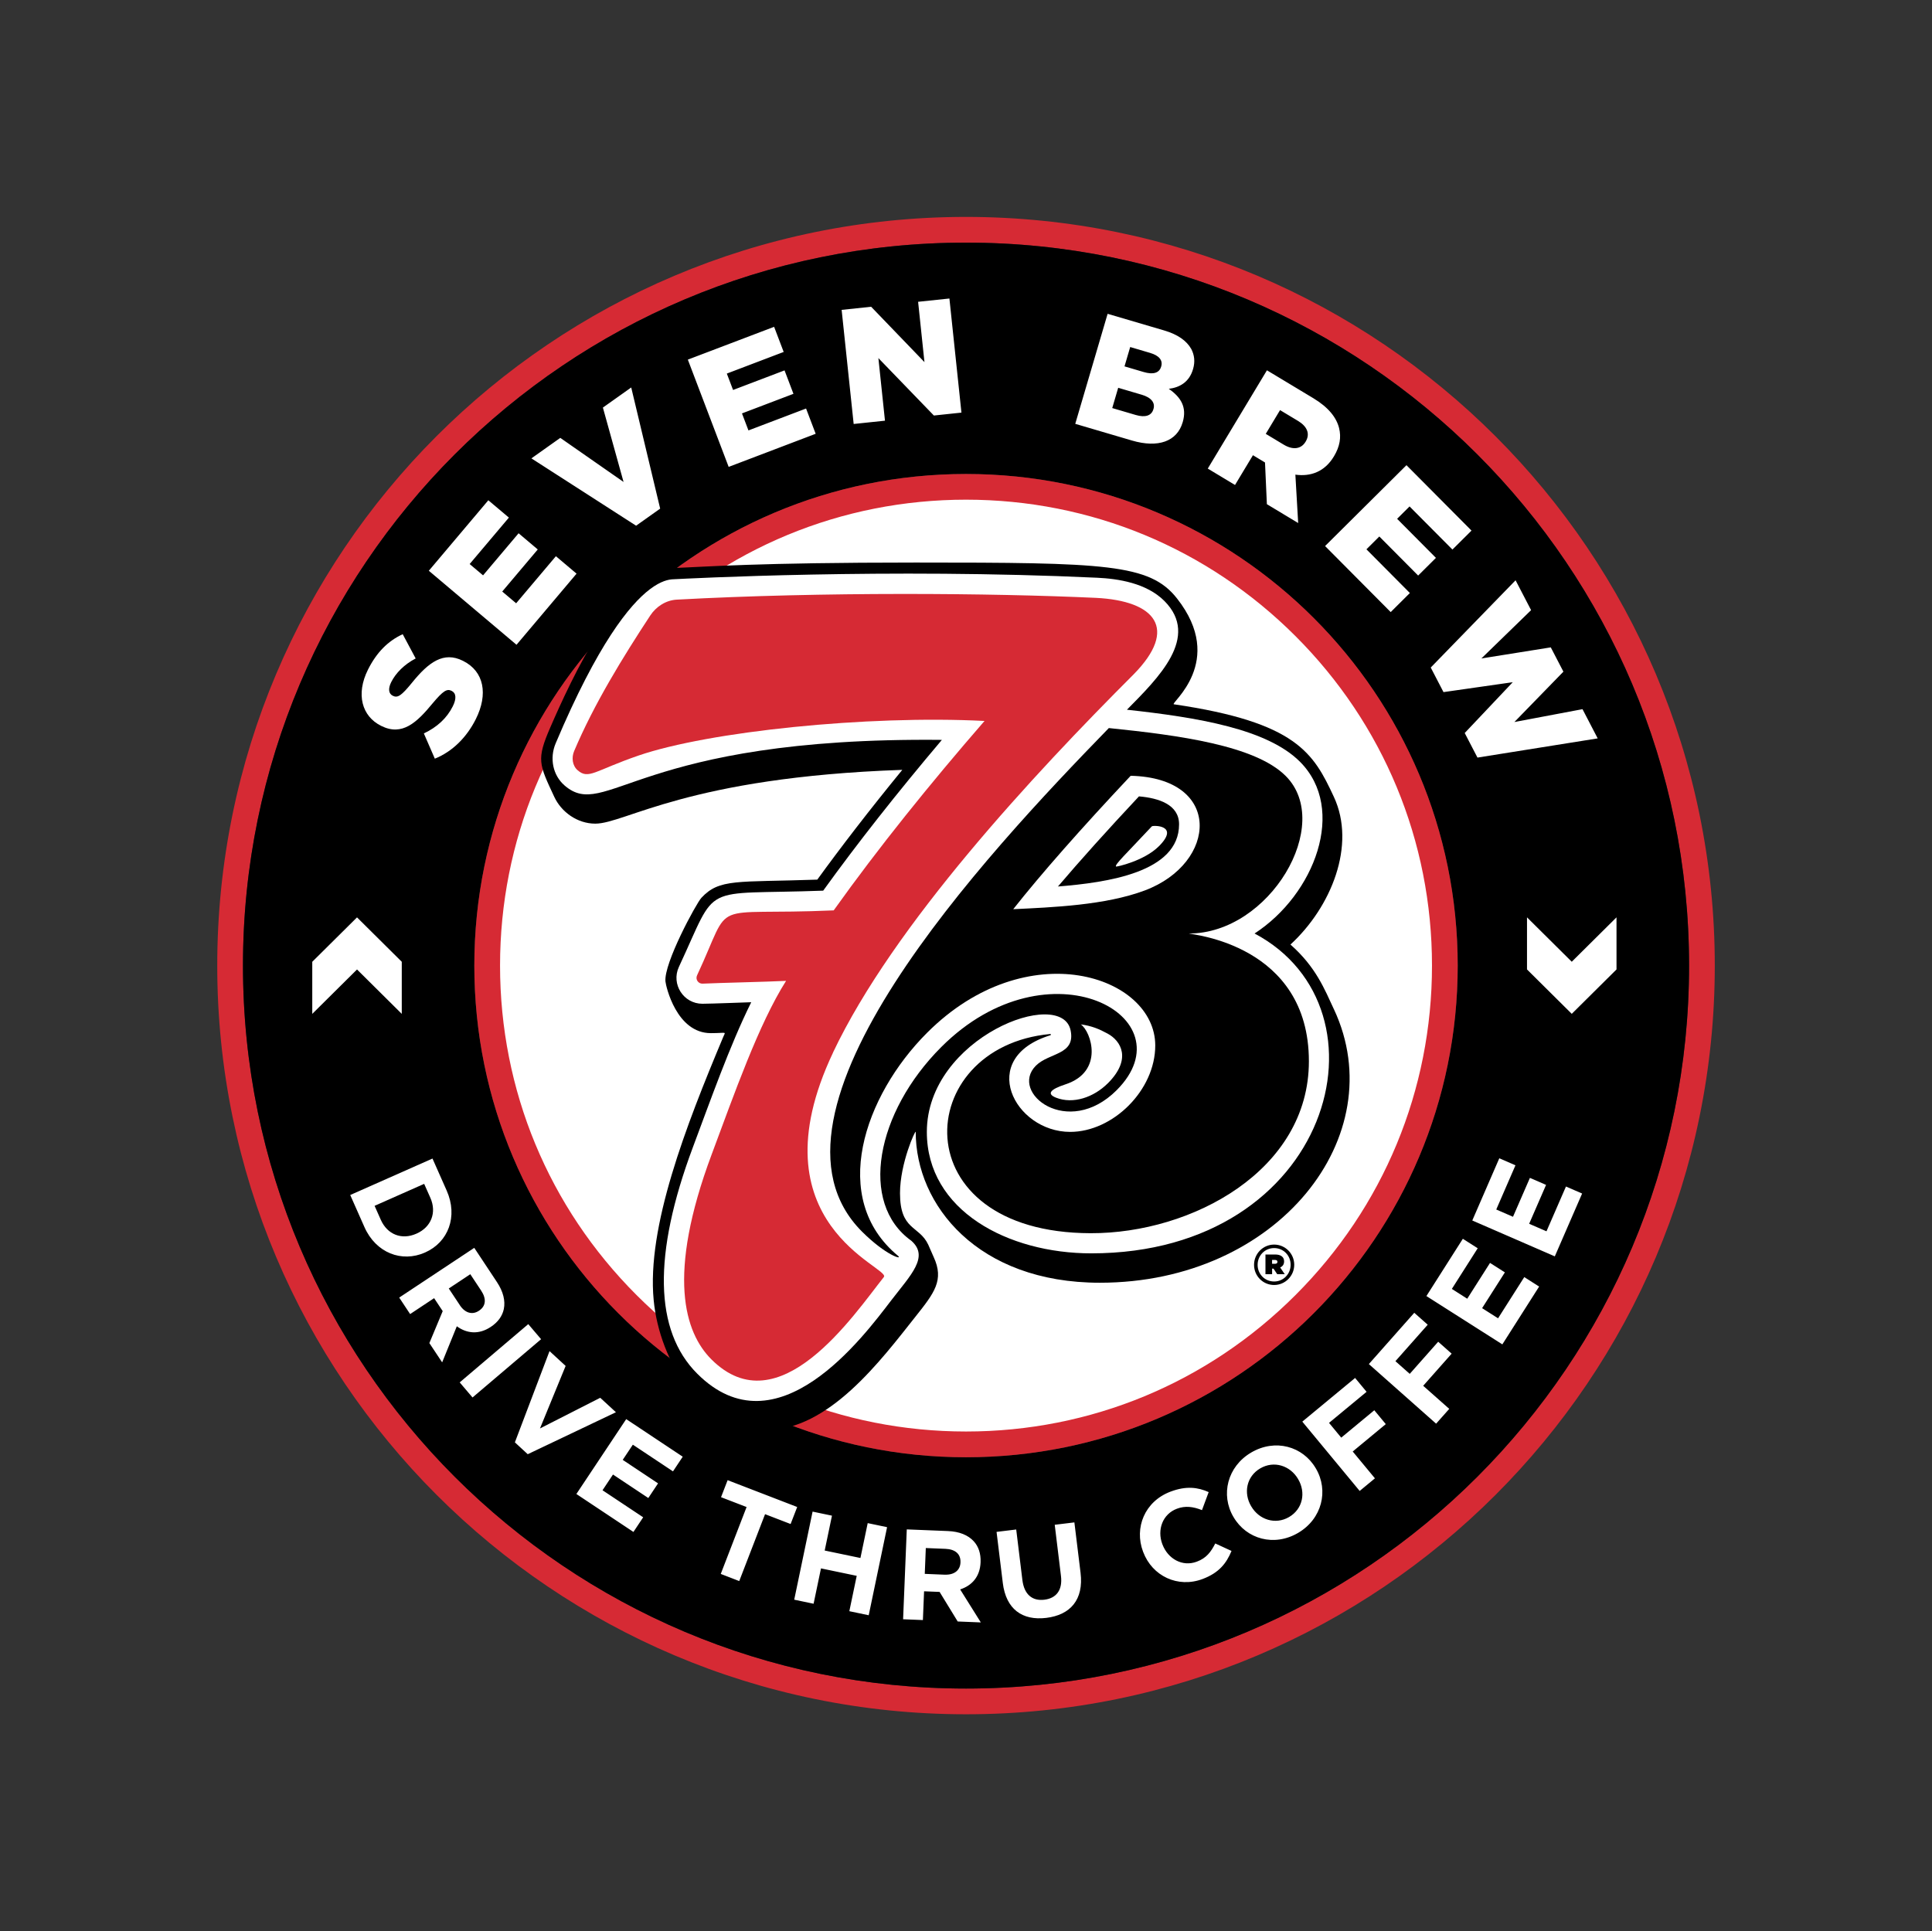
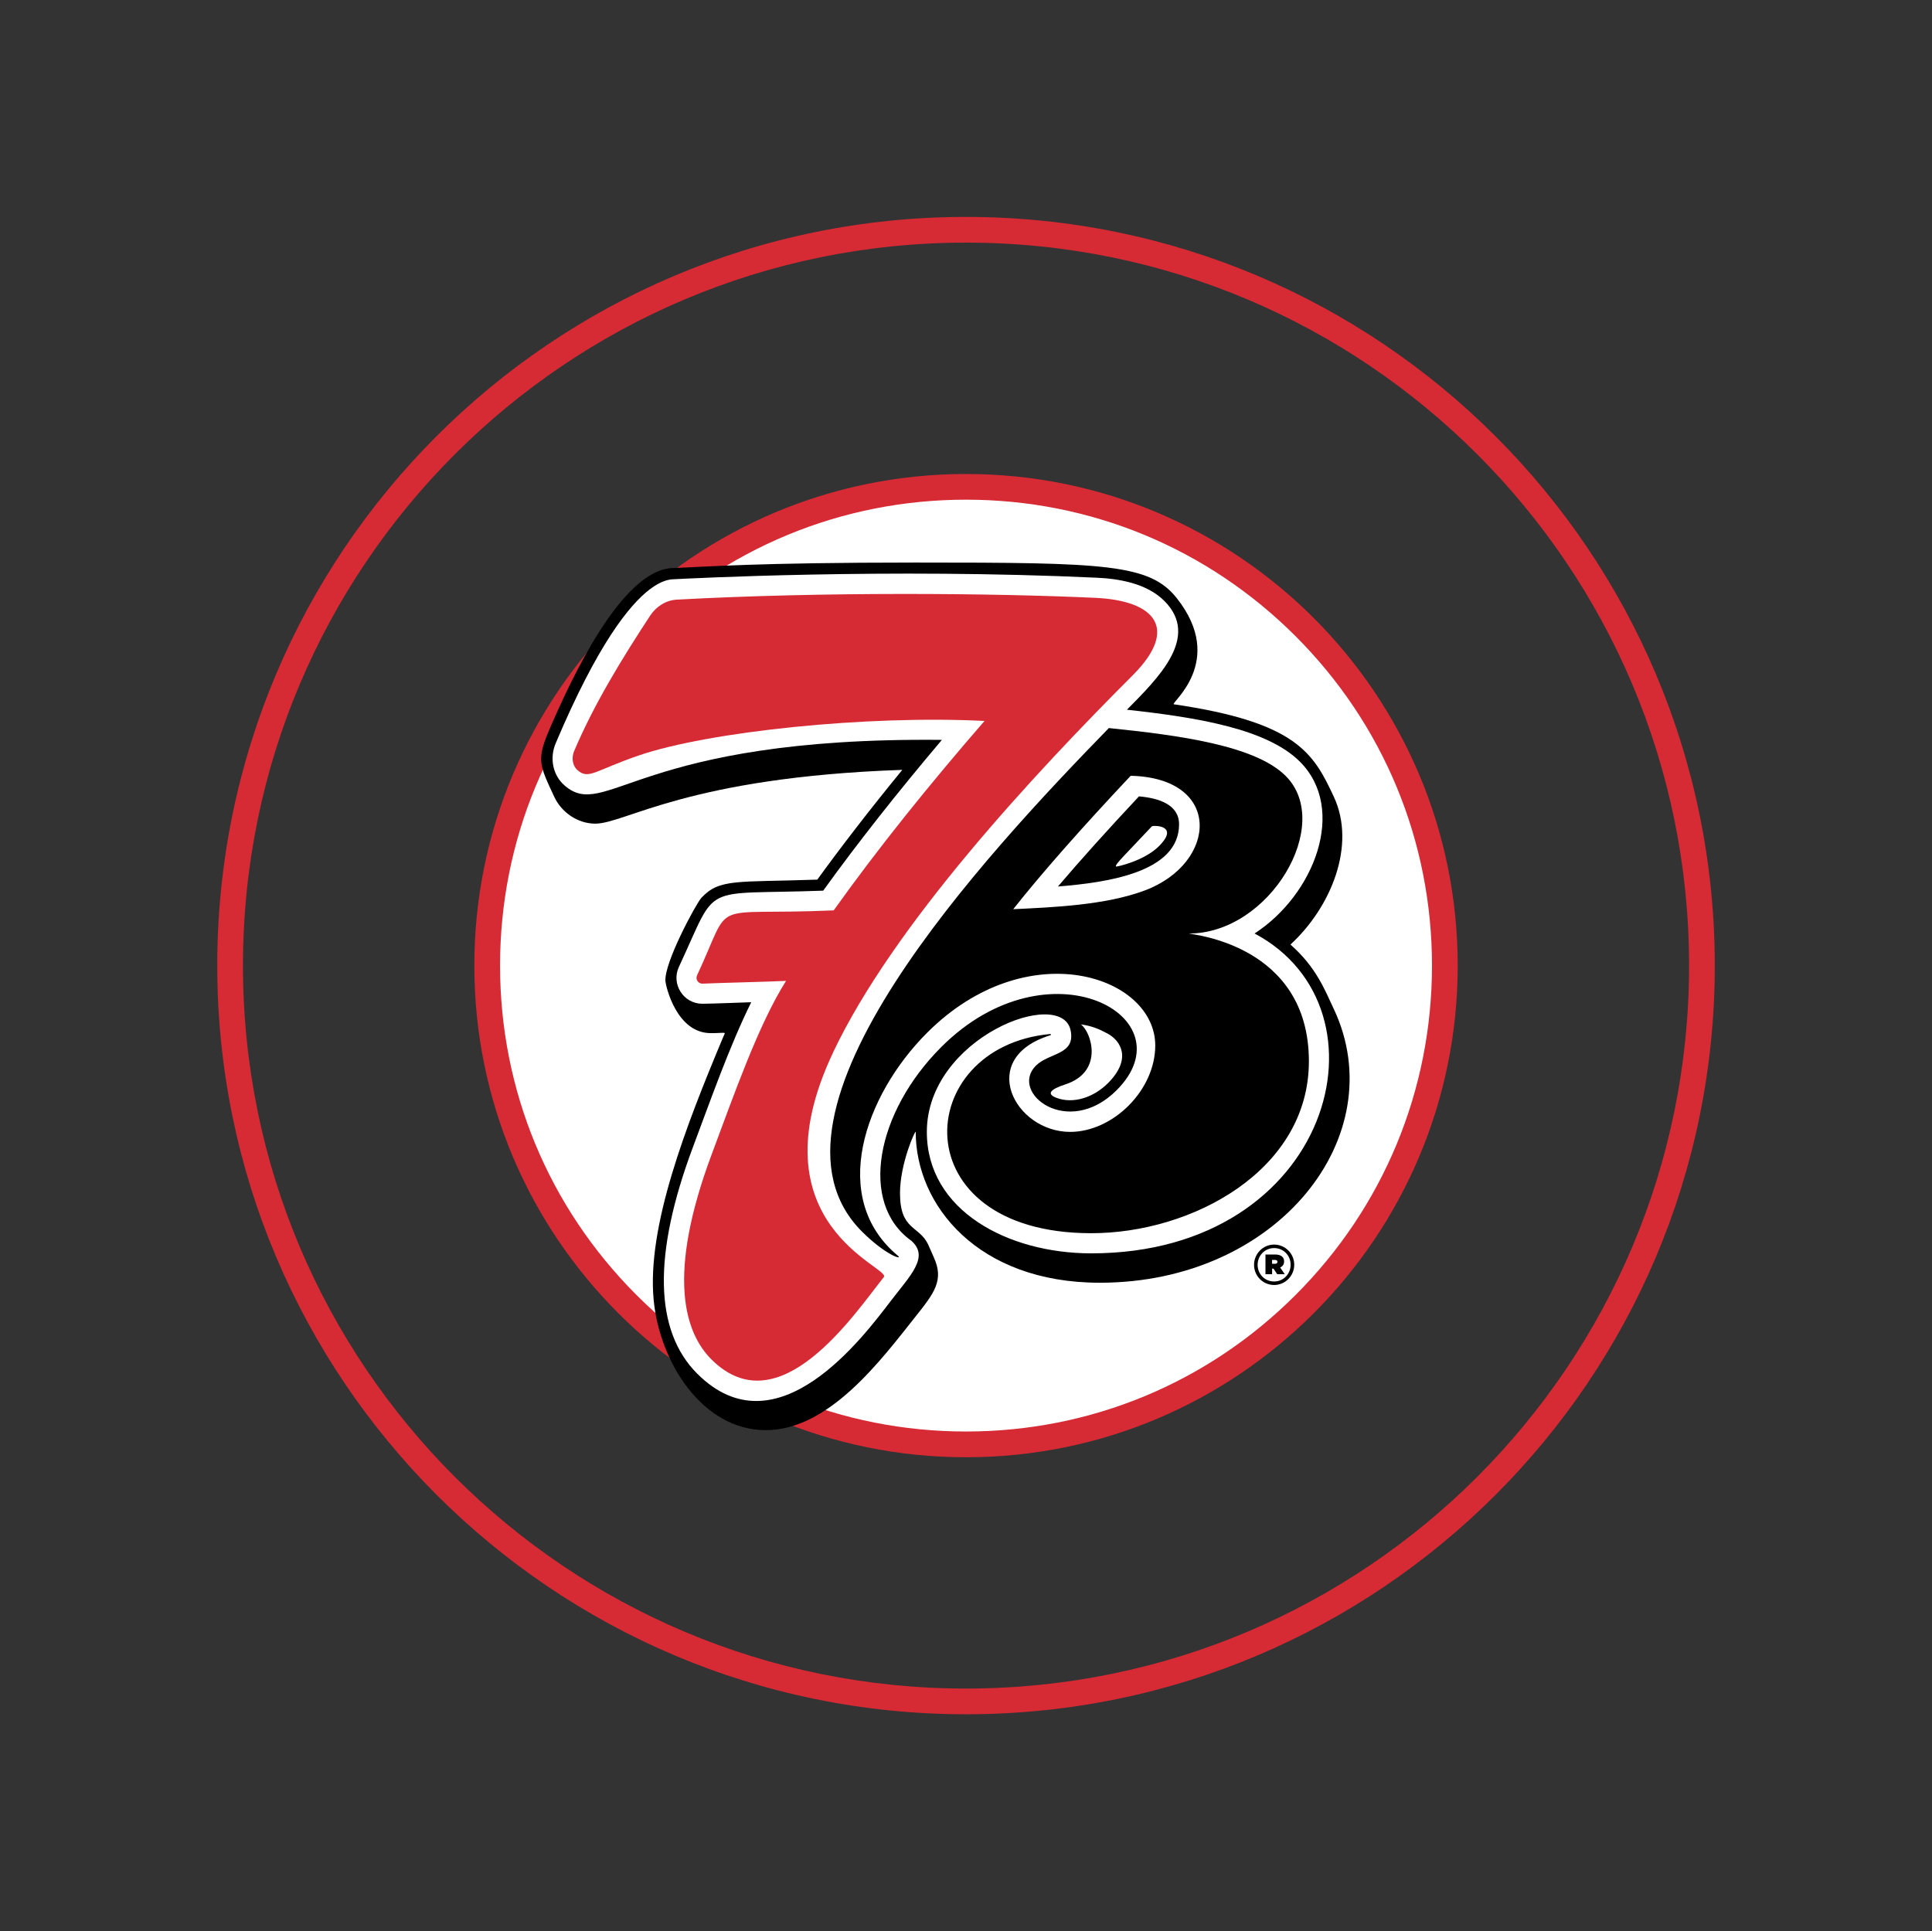
<svg xmlns="http://www.w3.org/2000/svg" id="artwork" viewBox="0 0 557.33 557.17">
  <rect x="0" y="0" width="557.33" height="557.17" fill="#333333" stroke="none" />
  <defs>
    <style>.cls-1{fill:#fff;}.cls-2{fill:#d62a34;}</style>
  </defs>
  <circle class="cls-1" cx="278.67" cy="278.62" r="138.66" />
  <path class="cls-2" d="M278.67,70c115.2,0,208.58,93.39,208.58,208.58s-93.39,208.58-208.58,208.58-208.58-93.39-208.58-208.58,93.39-208.58,208.58-208.58M278.67,62.58c-119.45,0-216,96.83-216,216s96.72,216,216,216,216-96.72,216-216S397.95,62.58,278.67,62.58h0Z" />
-   <path d="M487.25,278.58c0,115.2-93.39,208.58-208.58,208.58s-208.58-93.39-208.58-208.58,93.39-208.58,208.58-208.58,208.58,93.39,208.58,208.58ZM278.67,136.75c-78.33,0-141.84,63.5-141.84,141.84s63.5,141.84,141.84,141.84,141.84-63.5,141.84-141.84-63.5-141.84-141.84-141.84Z" />
-   <path class="cls-1" d="M125.44,218.89l-3.17-7.29c3.81-1.8,6.64-4.4,8.35-7.83,1.12-2.24.95-3.81-.32-4.44l-.09-.04c-1.27-.63-2.39.02-5.39,3.6-4.59,5.58-8.79,9.56-14.84,6.54l-.08-.04c-5.5-2.75-7.3-9.09-3.75-16.2,2.52-5.03,5.83-8.29,10.02-10.22l3.74,7c-3.3,1.73-5.75,4.21-7.06,6.83-.99,1.99-.68,3.36.42,3.91l.08.04c1.35.68,2.45-.04,5.45-3.72,4.86-6.03,9.18-9.16,14.72-6.39l.08.04c6.05,3.02,7.26,9.6,3.66,16.79-2.62,5.24-6.74,9.37-11.84,11.42ZM123.7,164.67l17.17-20.34,5.93,5-11.32,13.4,3.87,3.26,10.25-12.14,5.53,4.67-10.25,12.14,4.01,3.39,11.47-13.58,5.96,5.03-17.32,20.52-25.29-21.35ZM153.3,132.24l8.33-5.91,18.25,12.72-5.96-21.46,8.17-5.8,8.35,34.95-6.94,4.93-30.21-19.43ZM198.43,103.75l24.88-9.46,2.76,7.25-16.4,6.24,1.8,4.73,14.85-5.65,2.57,6.76-14.85,5.65,1.87,4.91,16.62-6.32,2.77,7.29-25.1,9.55-11.77-30.93ZM242.79,89.4l8.51-.9,15.38,15.97-1.83-17.4,9.03-.95,3.47,32.92-7.95.84-16.01-16.57,1.9,18.06-9.03.95-3.47-32.92ZM319.53,90.54l16.28,4.79c3.99,1.17,6.51,3,7.84,5.36.88,1.69,1.16,3.59.52,5.77l-.03.09c-1.08,3.67-3.81,5.24-6.98,5.63,3.48,2.4,5.29,5.3,4.02,9.61l-.03.09c-1.6,5.44-7.02,7.45-14.6,5.22l-16.37-4.82,9.34-31.75ZM329.28,113.86l-6.71-1.98-1.72,5.85,6.8,2c2.72.8,4.53.2,5.07-1.66l.03-.09c.51-1.72-.52-3.26-3.47-4.13ZM334.98,105.72c.52-1.77-.61-3.14-3.19-3.9l-5.76-1.7-1.64,5.58,5.53,1.63c2.68.79,4.48.33,5.03-1.53l.03-.09ZM365.47,106.83l13.41,8.07c4.33,2.61,6.65,5.55,7.41,8.6.66,2.66.22,5.32-1.46,8.12l-.05.08c-2.63,4.38-6.67,5.86-11.1,5.24l.81,13.96-9.03-5.44-.54-12.03-3.48-2.1-5.17,8.59-7.86-4.73,17.07-28.36ZM370.36,128.31c2.63,1.58,4.99,1.24,6.24-.83l.05-.08c1.37-2.27.39-4.4-2.2-5.96l-5.19-3.12-4.12,6.85,5.23,3.15ZM405.72,134.2l18.77,18.88-5.5,5.47-12.37-12.44-3.59,3.57,11.2,11.27-5.13,5.1-11.2-11.27-3.72,3.7,12.53,12.61-5.53,5.5-18.93-19.05,23.48-23.33ZM437.21,167.43l4.47,8.6-14.34,13.94,20.02-3.2,3.64,7.01-14.14,14.53,19.65-3.71,4.38,8.43-34.68,5.54-3.68-7.09,13.86-14.66-19.98,2.86-3.68-7.09,24.48-25.18ZM124.76,334.25l4.1,9.25c3.3,7.46.47,14.88-6.21,17.84l-.07.03c-6.68,2.96-14.15.11-17.45-7.35l-4.1-9.25,23.73-10.52ZM122.36,341.55l-14.3,6.34,1.79,4.03c1.89,4.27,6.05,5.88,10.25,4.01l.07-.03c4.2-1.86,5.87-6.05,3.98-10.32l-1.79-4.03ZM136.81,360.01l6.55,9.89c1.82,2.75,2.46,5.4,1.98,7.76-.41,2-1.68,3.78-3.72,5.13l-.06.04c-3.49,2.31-6.94,1.88-9.78-.19l-4.23,10.41-3.69-5.56,3.85-9.22-2.48-3.74-6.92,4.59-3.15-4.76,21.64-14.34ZM132.65,376.56c1.54,2.32,3.65,2.83,5.48,1.62l.06-.04c2.04-1.35,2.15-3.47.61-5.79l-3.13-4.73-6.21,4.12,3.2,4.82ZM152.39,382.02l3.7,4.35-19.78,16.81-3.7-4.35,19.78-16.81ZM158.53,389.81l4.64,4.27-7.4,18.04,17.38-8.85,4.53,4.17-25.44,12.11-3.71-3.42,10-26.34ZM180.65,409.43l16.3,10.84-2.81,4.23-11.58-7.7-2.92,4.38,10.19,6.78-2.81,4.23-10.19-6.78-3.02,4.54,11.73,7.8-2.81,4.23-16.46-10.95,14.38-21.61ZM215.37,434.79l-7.37-2.84,1.9-4.91,20.07,7.74-1.9,4.91-7.37-2.84-7.45,19.3-5.33-2.06,7.45-19.3ZM234.41,436.11l5.59,1.17-2.1,10.06,10.31,2.15,2.1-10.06,5.59,1.17-5.3,25.41-5.59-1.17,2.13-10.2-10.31-2.15-2.13,10.2-5.59-1.17,5.3-25.41ZM261.58,441.24l11.86.48c3.3.13,5.82,1.16,7.45,2.94,1.39,1.5,2.08,3.57,1.98,6.02v.07c-.17,4.19-2.54,6.72-5.89,7.81l5.96,9.52-6.67-.27-5.22-8.53-4.48-.18-.34,8.3-5.71-.23,1.06-25.93ZM272.55,454.3c2.78.11,4.43-1.3,4.52-3.49v-.07c.1-2.45-1.55-3.77-4.33-3.89l-5.67-.23-.3,7.45,5.78.24ZM289.28,456.68l-1.8-14.72,5.67-.69,1.78,14.57c.51,4.2,2.88,6.11,6.33,5.69,3.46-.42,5.3-2.78,4.8-6.86l-1.8-14.76,5.67-.69,1.78,14.54c.95,7.8-2.96,12.16-9.88,13.01-6.92.84-11.62-2.5-12.55-10.08ZM329.77,447.74l-.03-.07c-2.6-6.91.48-14.52,7.94-17.33,4.58-1.72,7.9-1.23,10.99.14l-1.93,5.2c-2.51-1-4.82-1.32-7.24-.4-4.1,1.54-5.77,6.05-4.2,10.22l.03.07c1.57,4.16,5.75,6.55,9.92,4.98,2.78-1.04,4.06-2.79,5.32-5.25l4.69,2.16c-1.49,3.61-3.64,6.32-8.33,8.09-7.15,2.69-14.54-.83-17.16-7.81ZM355.85,437.7l-.04-.06c-3.74-6.36-1.78-14.52,5.13-18.58,6.91-4.05,14.89-1.82,18.62,4.55l.04.06c3.74,6.36,1.78,14.52-5.13,18.58-6.91,4.05-14.89,1.82-18.62-4.55ZM374.49,426.75l-.04-.06c-2.25-3.84-6.94-5.38-10.91-3.05-3.97,2.33-4.88,7.08-2.62,10.91l.04.06c2.25,3.84,6.94,5.38,10.91,3.06,3.97-2.33,4.88-7.08,2.62-10.91ZM375.68,410.15l15.23-12.6,3.31,4-10.83,8.96,3.52,4.26,9.54-7.9,3.31,4-9.54,7.9,6.41,7.74-4.4,3.64-16.55-20ZM394.88,393.54l13.1-14.79,3.88,3.44-9.32,10.52,4.13,3.66,8.21-9.27,3.88,3.44-8.21,9.27,7.52,6.66-3.79,4.27-19.42-17.21ZM411.48,373.92l10.51-16.52,4.29,2.73-7.46,11.73,4.44,2.83,6.57-10.33,4.29,2.73-6.57,10.32,4.6,2.93,7.56-11.89,4.29,2.73-10.61,16.68-21.9-13.93ZM424.71,352.13l7.8-17.96,4.66,2.03-5.54,12.75,4.83,2.1,4.88-11.22,4.66,2.02-4.88,11.22,5,2.17,5.62-12.92,4.66,2.02-7.88,18.13-23.8-10.35ZM453.41,292.5l12.91-12.81v-15.03l-12.91,12.81-12.91-12.81v15.03l12.91,12.81ZM102.99,264.67l-12.91,12.81v15.03s12.91-12.81,12.91-12.81l12.91,12.81v-15.03s-12.91-12.81-12.91-12.81Z" />
  <path class="cls-2" d="M278.67,144.16c35.9,0,69.66,13.98,95.05,39.37,25.39,25.39,39.37,59.14,39.37,95.05s-13.98,69.66-39.37,95.05c-25.39,25.39-59.14,39.37-95.05,39.37s-69.66-13.98-95.05-39.37c-25.39-25.39-39.37-59.14-39.37-95.05s13.98-69.66,39.37-95.05c25.39-25.39,59.14-39.37,95.05-39.37M278.67,136.75c-78.33,0-141.84,63.5-141.84,141.84s63.5,141.84,141.84,141.84,141.84-63.5,141.84-141.84-63.5-141.84-141.84-141.84h0Z" />
  <path d="M384.84,291.27c-2.73-5.85-5.2-12.26-12.58-18.76,11.75-10.79,19.02-28.67,12.52-42.62-5.86-12.58-10.7-21.5-46.16-26.7-1.23-.19,15.27-12.3.9-30.55-7.85-9.98-20.57-10.34-75.39-10.34-46.25,0-60.32,1.24-70.15,1.59-14.8.52-29.48,32.73-35.2,45.9-4.09,9.39-3.3,10.63,1.12,20.12,2.02,4.33,6.6,7.72,11.84,7.72,8.69-.02,26.65-13.37,88.55-15.52-9.54,11.65-17.87,22.5-24.52,31.67-23.27.8-28.22-.36-33.44,5.25-1.45,1.56-10.89,18.88-10.36,24.15.13,1.31,3.14,14.89,13.1,14.89,4.7,0,4.28-.62,3.54,1.16-10.78,25.7-22.07,54.75-20.04,75.86,1.73,17.99,14.08,37.52,32.34,37.52s33.22-20.19,43.21-32.78c5.37-6.78,8.33-10.48,5.21-17.19-.62-1.33-1.07-2.51-1.57-3.57-2.64-5.58-8.13-4.01-8.13-14.83,0-8.66,4.53-18.53,4.53-17.66,0,21.09,17.9,43.5,53.11,43.5,51.53,0,84.53-42.44,67.58-78.8ZM319.57,312.54c-4.04,4.04-9.98,6.09-14.92,4.15-2.7-1.06-1.87-2.35,2.71-3.85,11.27-3.69,7.4-15.28,4.42-17.3,3.16.43,5.29,1.34,7.73,2.66,3.85,2.08,7.08,7.33.06,14.35ZM334.3,244.15c-4.25,4.25-12.24,5.98-12.36,5.86-.49-.49,2.89-3.63,10.33-11.6.31-.33,8.23-.45,2.03,5.75Z" />
  <path class="cls-1" d="M361.92,269.31c17.29-11.21,26.72-35.9,13.08-49.55-9.46-9.46-29.45-12.76-49.91-15,8.98-9.11,21.21-20.97,10.79-31.39-5.17-5.17-13.34-6.41-19.4-6.69-60.64-2.82-118.41.25-122.41.45-1.14.06-3.36.42-6.59,2.87-5.85,4.44-15.03,15.71-27.17,44.42-1.85,4.37-.82,9.27,2.56,12.2,11.97,10.36,20.79-14.07,108.84-13.16-12.92,15.27-24.41,29.86-34.24,43.5-36.09,1.34-30.02-2.9-41.64,22.03-2.27,4.93,1.33,10.6,6.79,10.6,2.48,0,13.1-.42,14.09-.44-6.28,12.66-11.9,28.72-16.84,41.87-11.56,30.93-11.14,52.89,1.25,65.28,22.98,23.01,47.88-10.56,55.95-21.1,5.71-7.43,11.04-12.61,5.83-17.23-15.19-10.83-10.23-37.04,8.64-55.9,31.06-31.06,71.62-8.58,50.58,12.46-14.05,14.05-31.09.73-23.29-7.08,3.79-3.79,11.42-3.04,10.03-10.1-2.48-12.85-41.49,1.96-41.49,29.23,0,22.67,23.39,35.02,47.43,35.02,69.35,0,88.11-70.55,47.11-92.28ZM305.19,255.76c6.44-7.57,14.26-16.27,23.37-26,5.75.49,11.57,2.39,11.57,8.06,0,13.9-20.8,16.81-34.94,17.94Z" />
  <path d="M377.58,306.18c0-33.76-34.03-36.58-34.66-36.85,23.38.02,41.9-31.53,27.97-45.46-8.81-8.81-30.74-11.74-51.02-13.82-35.57,36.58-105.38,111.1-71.21,145.27,6.92,6.9,11.83,8.27,10.4,7-20-16.53-9.81-46.17,8.38-64.36,28.85-28.85,65.82-16.46,65.82,3.67,0,12.91-12.2,24.93-24.55,24.93-16.1,0-27.08-21.32-5.68-27.89.21-.06.14-.38-.07-.35-39.87,3.72-43.08,57.35,11.67,57.47,29.23.07,62.95-18.12,62.95-49.6ZM330.22,256.91c-11.41,4.28-26.67,4.85-37.93,5.4,7.99-10.13,19.43-23.12,33.88-38.49,26.61.61,25.09,25.21,4.05,33.09Z" />
  <path class="cls-2" d="M240.32,303.66c-23.46,49.55,16.83,62.02,14.65,64.77-8.69,10.95-30.23,43.27-49.75,23.76-7.71-7.71-12.98-24.19.08-59.14,6.46-17.29,13.55-37.59,21.46-50.06-6,.29-18.94.56-24.08.8-1.24.06-2.13-1.22-1.6-2.38,10.67-22.87,2.28-17.11,39.42-18.76,12.88-18.06,27.77-36.52,43.51-54.65-33.96-1.72-79.68,3.07-99.81,9.98-12.63,4.34-14.37,7.01-17.56,4.25-1.55-1.34-1.81-3.67-1.01-5.55,5.77-13.64,14.04-27.04,21.93-39.07,1.72-2.62,4.54-4.44,7.67-4.61,42-2.29,90.76-1.91,120.96-.51,17.04.85,23.85,8.84,10.83,22.07-28.83,28.83-69.28,72.28-86.72,109.11Z" />
  <path d="M361.76,364.93v-.03c0-3.16,2.56-5.83,5.79-5.83s5.8,2.63,5.8,5.8v.03c0,3.16-2.56,5.83-5.8,5.83s-5.79-2.63-5.79-5.8ZM372.31,364.9v-.03c0-2.63-2.04-4.79-4.76-4.79s-4.76,2.2-4.76,4.82v.03c0,2.63,2.04,4.79,4.76,4.79s4.76-2.2,4.76-4.82ZM365.05,361.93h2.78c1.61,0,2.6.68,2.6,1.98,0,.9-.43,1.45-1.14,1.76l1.33,1.95h-2.17l-1.08-1.61h-.4v1.61h-1.92v-5.69ZM367.77,364.62c.46,0,.74-.19.74-.56s-.25-.56-.71-.56h-.84v1.11h.8Z" />
</svg>